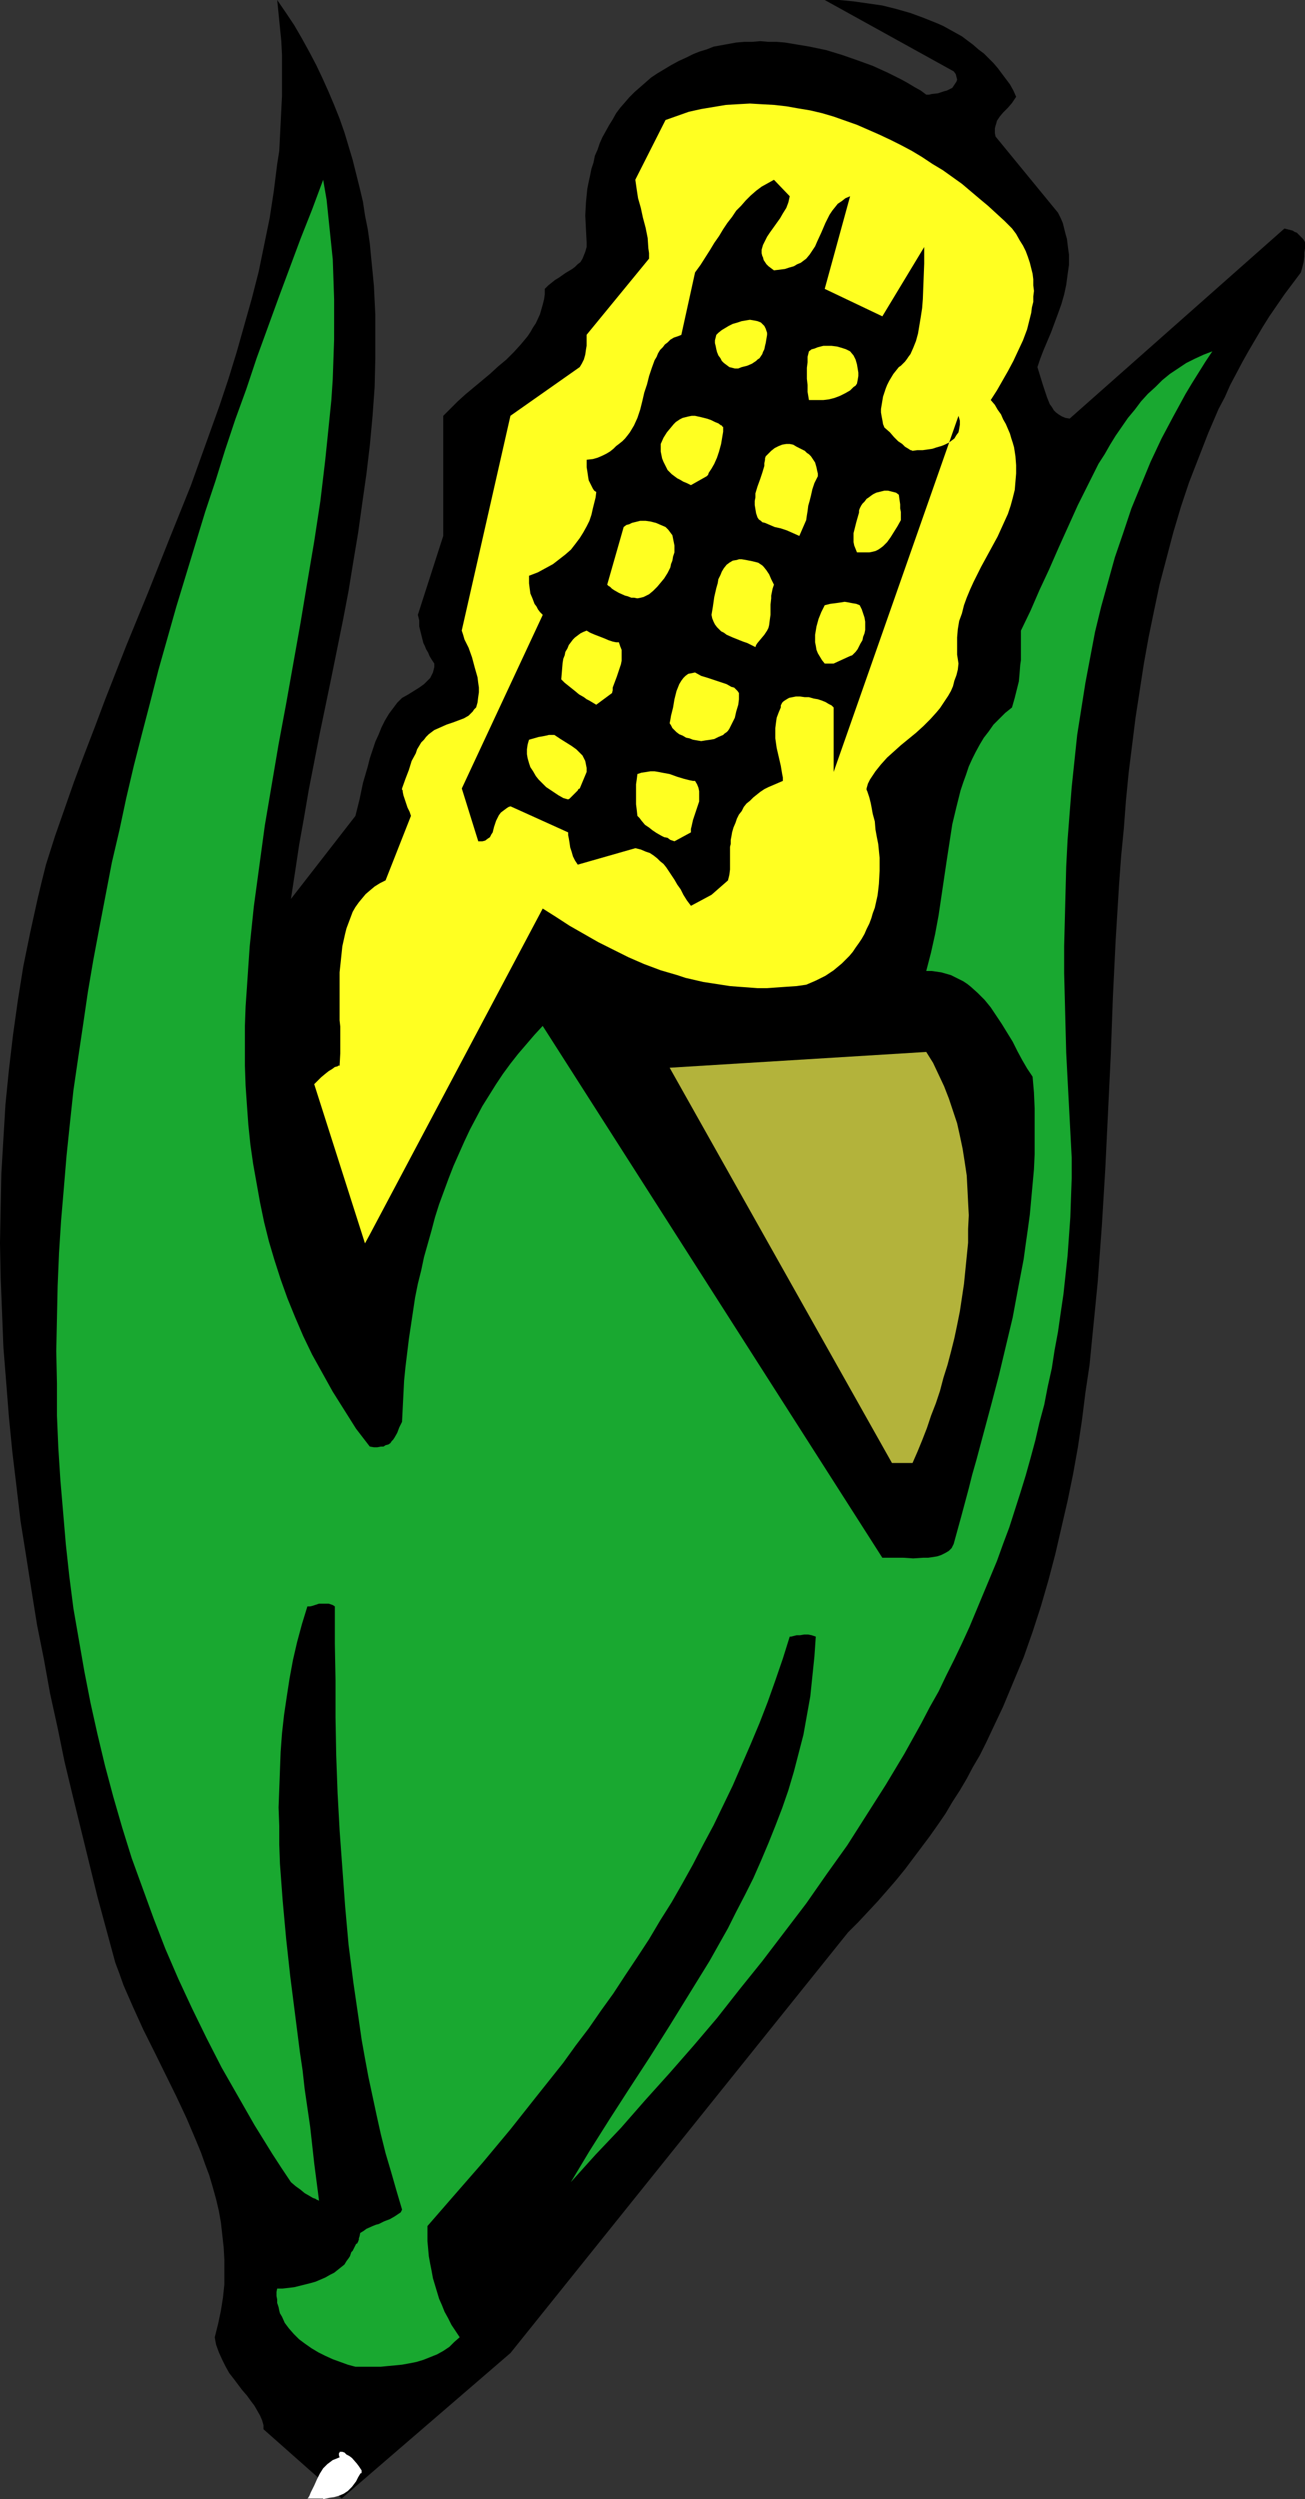
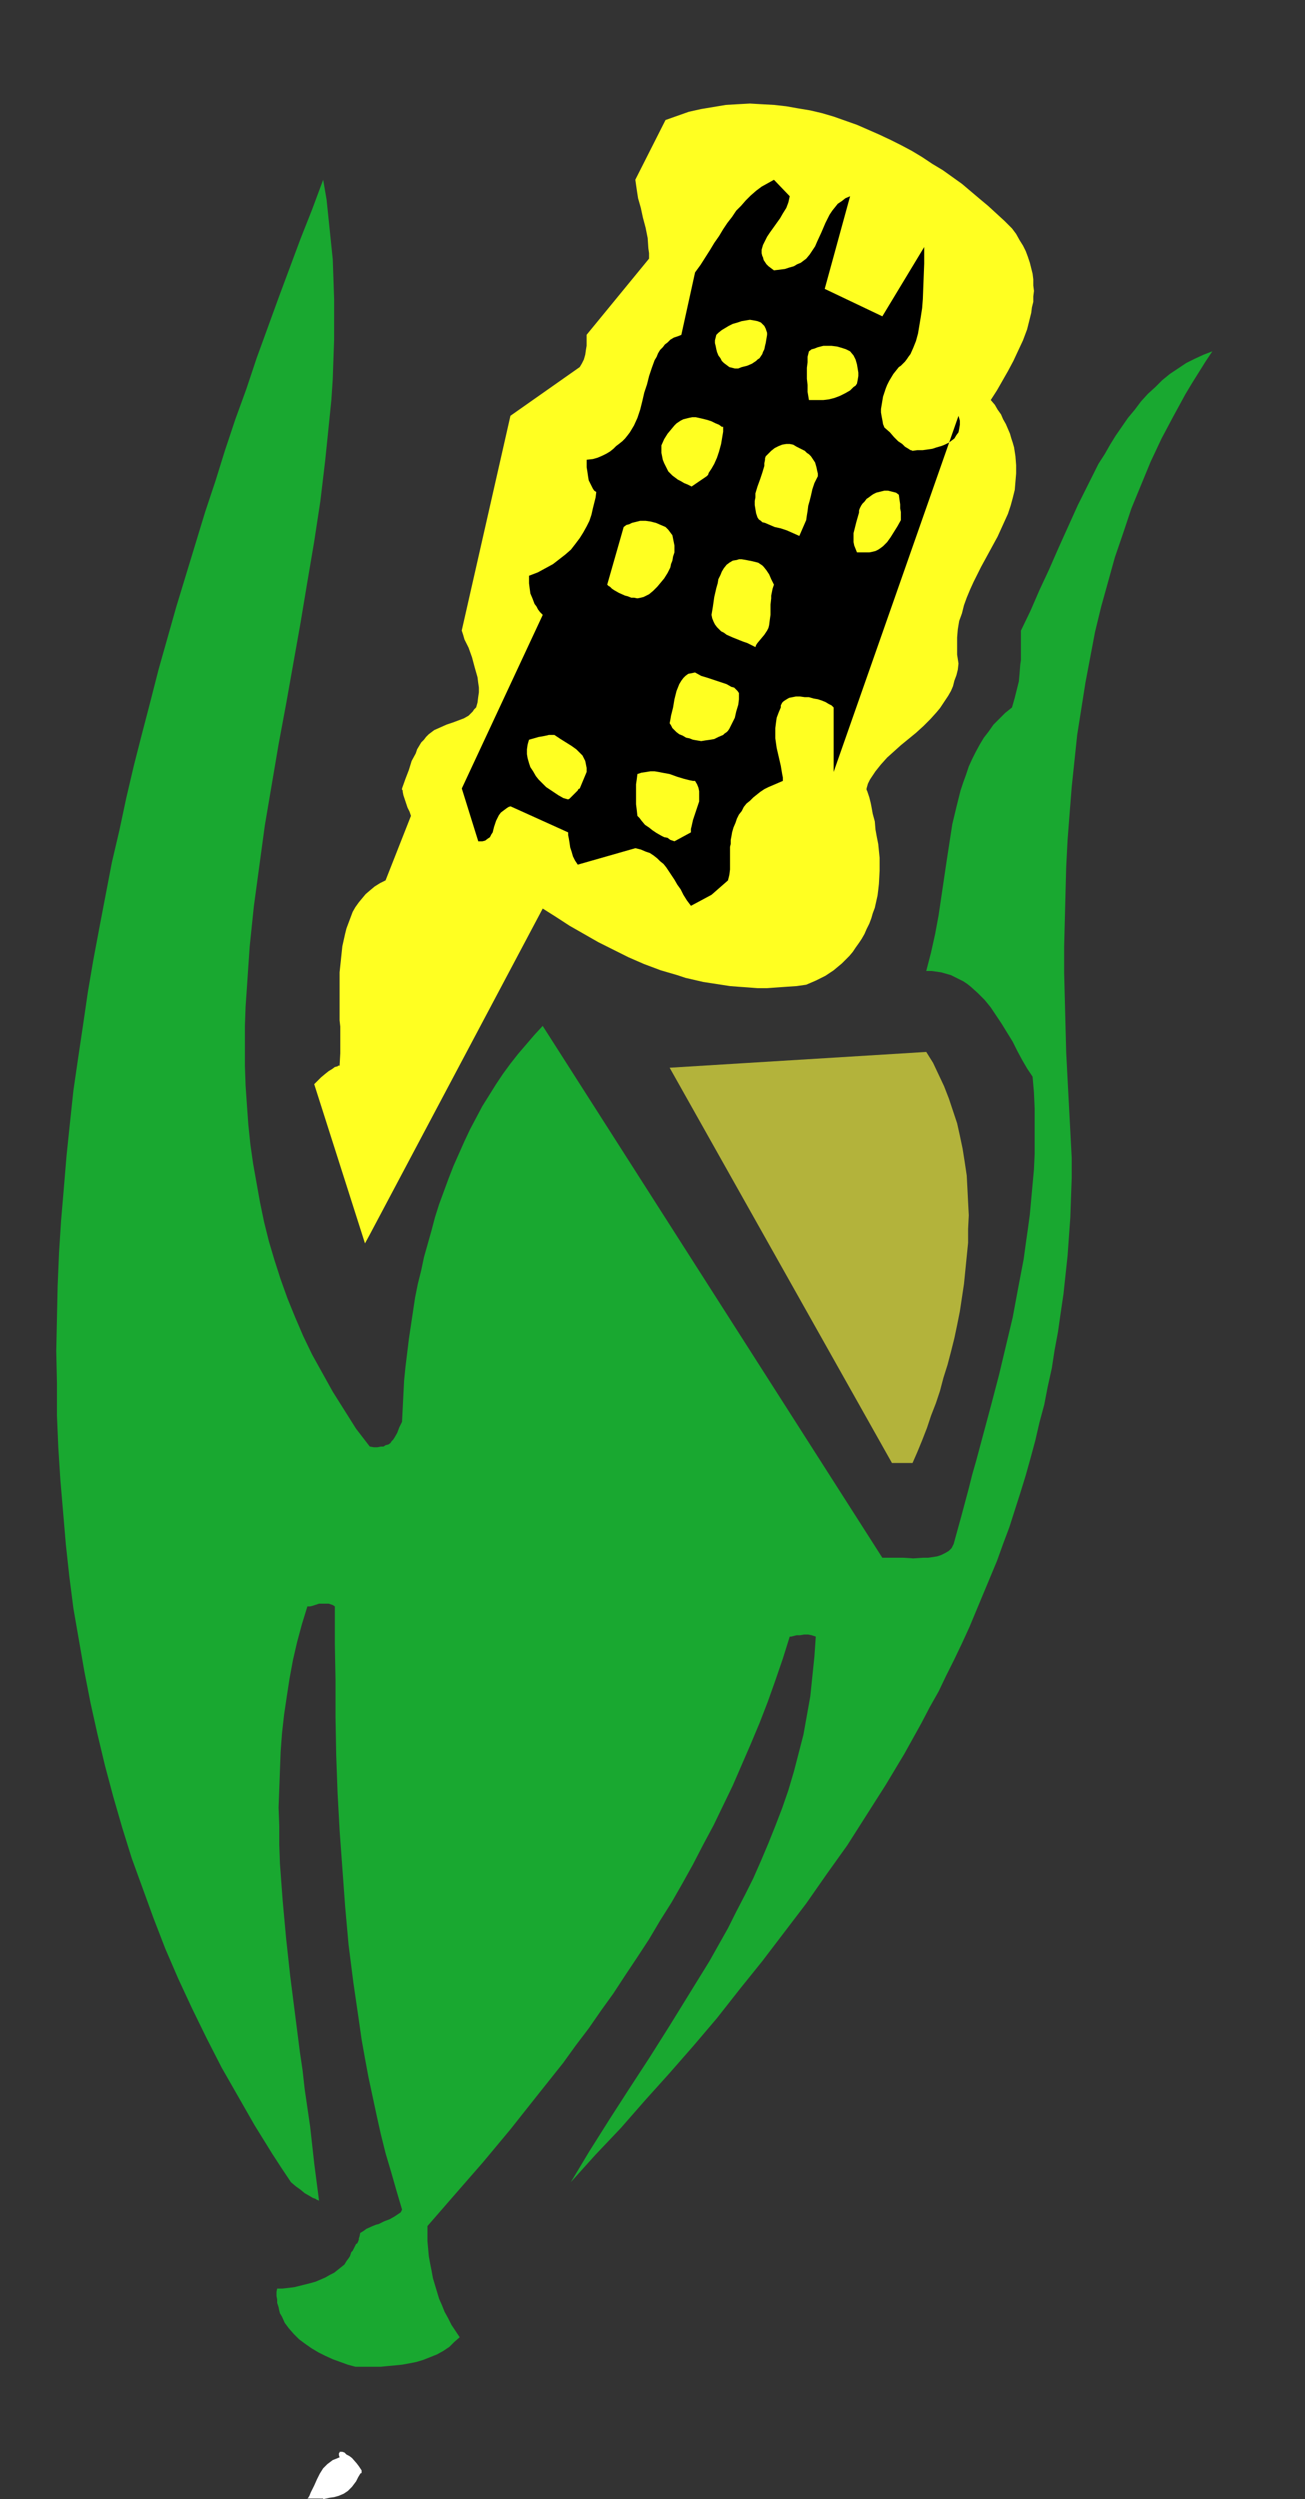
<svg xmlns="http://www.w3.org/2000/svg" xmlns:ns1="http://sodipodi.sourceforge.net/DTD/sodipodi-0.dtd" xmlns:ns2="http://www.inkscape.org/namespaces/inkscape" version="1.0" width="81.314mm" height="155.711mm" id="svg18" ns1:docname="Corn 11.wmf">
  <rect width="100%" height="100%" fill="#333333" stroke="none" />
  <ns1:namedview id="namedview18" pagecolor="#ffffff" bordercolor="#000000" borderopacity="0.25" ns2:showpageshadow="2" ns2:pageopacity="0.0" ns2:pagecheckerboard="0" ns2:deskcolor="#d1d1d1" ns2:document-units="mm" />
  <defs id="defs1">
    <pattern id="WMFhbasepattern" patternUnits="userSpaceOnUse" width="6" height="6" x="0" y="0" />
  </defs>
-   <path style="fill:#000000;fill-opacity:1;fill-rule:evenodd;stroke:none" d="m 80.467,588.353 39.749,-34.257 79.498,-99.055 2.424,-2.424 2.262,-2.424 2.262,-2.424 2.262,-2.585 2.101,-2.424 2.101,-2.585 1.939,-2.585 1.939,-2.585 1.939,-2.585 1.939,-2.747 1.777,-2.585 1.616,-2.747 1.777,-2.747 1.616,-2.747 1.454,-2.747 1.616,-2.747 1.454,-2.909 1.293,-2.747 2.747,-5.817 2.424,-5.817 2.424,-5.817 2.101,-5.979 1.939,-5.979 1.777,-6.14 1.616,-6.14 1.454,-6.302 1.454,-6.302 1.293,-6.302 1.131,-6.302 0.969,-6.464 0.808,-6.464 0.969,-6.464 0.646,-6.625 0.646,-6.464 0.646,-6.625 0.485,-6.625 0.485,-6.625 0.808,-13.412 0.646,-13.412 0.646,-13.412 0.485,-13.412 0.646,-13.25 0.808,-13.25 0.485,-6.625 0.646,-6.625 0.485,-6.464 0.646,-6.625 0.808,-6.464 0.808,-6.464 0.969,-6.302 0.969,-6.302 1.131,-6.302 1.293,-6.302 1.293,-6.14 1.616,-6.14 1.616,-6.14 1.777,-5.979 1.939,-5.817 2.262,-5.817 2.262,-5.817 2.424,-5.656 1.454,-2.747 1.293,-2.909 1.454,-2.747 1.454,-2.747 1.454,-2.585 1.616,-2.747 1.616,-2.747 1.616,-2.585 1.777,-2.585 1.777,-2.585 1.939,-2.585 1.939,-2.585 0.323,-1.131 0.323,-1.293 0.162,-1.293 v -0.97 l 0.162,-0.97 v -0.323 -0.485 -0.646 0 0 l -0.162,-0.323 -0.323,-0.485 -0.485,-0.485 -0.646,-0.646 -0.323,-0.323 -0.485,-0.162 -0.485,-0.323 -0.646,-0.162 -0.646,-0.162 -0.646,-0.162 -50.575,44.761 -0.969,-0.162 -0.808,-0.323 -0.808,-0.485 -0.646,-0.485 -0.485,-0.485 -0.485,-0.808 -0.485,-0.646 -0.323,-0.808 -0.323,-0.808 -0.323,-0.97 -0.646,-1.939 -0.646,-2.101 -0.646,-2.101 0.646,-1.939 0.808,-2.101 1.777,-4.201 1.616,-4.363 0.808,-2.262 0.646,-2.262 0.485,-2.262 0.323,-2.424 0.323,-2.262 v -2.424 l -0.162,-1.131 -0.162,-1.293 -0.162,-1.293 -0.323,-1.131 -0.323,-1.293 -0.323,-1.293 -0.485,-1.131 -0.646,-1.293 -14.704,-17.937 -0.162,-0.808 v -0.646 -0.485 l 0.162,-0.646 0.162,-0.485 0.162,-0.646 0.646,-0.97 0.808,-0.97 1.131,-1.131 0.969,-1.131 0.969,-1.454 -0.646,-1.454 -0.808,-1.454 -0.969,-1.293 -0.969,-1.293 -0.969,-1.293 -0.969,-1.131 -1.131,-1.131 -1.131,-1.131 -1.293,-0.97 -1.293,-1.131 L 227.829,9.534 226.536,8.564 225.082,7.756 223.628,6.948 222.174,6.14 220.719,5.494 219.104,4.848 217.488,4.201 214.418,3.07 211.025,2.101 207.793,1.293 204.4,0.808 201.007,0.323 197.613,0 h -3.393 l 30.377,16.805 0.485,0.646 0.162,0.646 0.162,0.646 -0.162,0.485 -0.323,0.485 -0.323,0.485 -0.323,0.485 -0.646,0.323 -0.646,0.323 -0.646,0.162 -1.454,0.485 -1.454,0.162 -0.646,0.162 h -0.646 l -1.293,-0.97 -1.454,-0.808 -1.616,-0.97 -1.454,-0.808 -1.616,-0.808 -1.616,-0.808 -3.555,-1.616 -3.555,-1.293 -3.716,-1.293 -3.716,-1.131 -3.878,-0.808 -1.939,-0.323 -1.939,-0.323 -1.939,-0.323 -1.939,-0.162 h -1.939 l -1.939,-0.162 -1.939,0.162 h -1.777 l -1.939,0.162 -1.777,0.323 -1.777,0.323 -1.777,0.323 -1.616,0.646 -1.616,0.485 -1.616,0.646 -1.616,0.808 -1.777,0.808 -1.777,0.97 -1.616,0.97 -1.616,0.97 -1.454,0.97 -1.293,1.131 -1.293,1.131 -1.293,1.131 -1.293,1.293 -0.969,1.131 -1.131,1.293 -0.969,1.293 -0.808,1.454 -0.808,1.293 -0.808,1.454 -0.808,1.454 -0.646,1.454 -0.485,1.454 -0.646,1.454 -0.323,1.616 -0.485,1.454 -0.323,1.616 -0.323,1.454 -0.323,1.616 -0.323,3.232 -0.162,3.07 0.162,3.232 0.162,3.07 v 1.131 l -0.323,1.131 -0.323,0.808 -0.323,0.808 -0.485,0.808 -0.646,0.485 -0.646,0.646 -0.646,0.485 -0.808,0.485 -0.808,0.485 -1.616,1.131 -0.808,0.485 -0.808,0.646 -0.808,0.646 -0.808,0.808 v 1.293 l -0.162,1.131 -0.323,1.293 -0.323,1.131 -0.323,1.131 -0.969,2.101 -0.646,0.97 -0.646,1.131 -0.646,0.97 -1.616,1.939 -1.616,1.778 -1.777,1.778 -1.939,1.616 -1.939,1.778 -3.878,3.232 -1.939,1.616 -1.777,1.616 -1.777,1.778 -1.616,1.616 v 28.278 l -5.978,18.583 0.323,1.293 v 1.454 l 0.323,1.293 0.323,1.293 0.323,1.293 0.323,0.646 0.323,0.808 0.485,0.808 0.323,0.808 0.485,0.808 0.646,0.97 v 0.808 l -0.162,0.646 -0.162,0.646 -0.323,0.646 -0.323,0.646 -0.485,0.485 -0.485,0.485 -0.485,0.485 -1.131,0.808 -1.293,0.808 -1.293,0.808 -1.454,0.808 -1.131,1.131 -0.969,1.293 -0.969,1.293 -0.969,1.616 -0.808,1.616 -0.646,1.616 -0.808,1.778 -0.646,1.939 -0.646,1.939 -0.485,1.939 -1.131,3.878 -0.808,3.878 -0.969,3.878 -15.189,19.553 0.969,-6.302 0.969,-6.464 1.131,-6.302 1.131,-6.625 1.293,-6.625 1.293,-6.625 2.747,-13.25 2.747,-13.574 1.293,-6.787 1.131,-6.948 1.131,-6.787 0.969,-6.948 0.969,-6.787 0.808,-6.787 0.646,-6.948 0.485,-6.787 0.162,-6.787 V 80.957 74.17 L 88.223,70.777 88.062,67.383 87.738,63.99 87.415,60.758 87.092,57.365 86.607,53.971 85.961,50.74 85.476,47.508 84.668,44.114 83.86,40.883 83.053,37.651 82.083,34.419 81.114,31.187 79.983,27.955 78.69,24.723 77.397,21.653 75.943,18.421 74.489,15.351 72.873,12.281 71.096,9.049 69.318,5.979 67.379,3.07 65.279,0 l 0.323,3.232 0.323,3.232 0.323,3.232 0.162,3.232 v 3.232 3.232 3.232 l -0.162,3.232 -0.162,3.232 -0.162,3.232 -0.162,3.232 -0.485,3.07 -0.808,6.464 -0.969,6.302 -1.293,6.302 -1.293,6.302 -1.616,6.302 -1.777,6.302 -1.777,6.302 -1.939,6.302 -2.101,6.302 -2.262,6.302 -2.262,6.302 -2.262,6.302 -5.009,12.443 -5.009,12.604 -2.585,6.302 -2.585,6.302 -5.009,12.766 -2.424,6.464 -2.424,6.302 -2.424,6.464 -2.262,6.464 -2.262,6.464 -2.101,6.625 -0.969,3.878 -0.969,4.04 -1.777,8.08 -1.616,7.918 -1.293,8.08 -1.131,8.08 -0.969,8.241 -0.808,8.08 -0.485,8.08 -0.485,8.241 -0.162,8.241 L 0,292.642 l 0.162,8.241 0.323,8.241 0.323,8.241 0.646,8.08 0.646,8.241 0.808,8.241 0.969,8.08 0.969,8.241 1.293,8.08 1.293,8.241 1.293,8.08 1.616,8.08 1.454,8.08 1.777,8.08 1.616,7.918 1.939,8.08 1.939,7.918 1.939,7.918 1.939,7.918 2.101,7.756 2.101,7.756 0.969,2.585 0.969,2.747 2.262,5.171 2.424,5.333 2.585,5.171 5.171,10.503 2.424,5.171 2.262,5.333 1.131,2.747 0.969,2.747 0.969,2.585 0.808,2.747 0.808,2.909 0.646,2.747 0.485,2.747 0.323,2.909 0.323,2.909 0.162,2.909 v 2.909 2.909 l -0.323,3.07 -0.485,3.07 -0.646,3.07 -0.808,3.232 0.162,0.97 0.162,0.808 0.646,1.778 0.808,1.778 0.808,1.616 0.808,1.454 1.131,1.454 0.969,1.293 0.969,1.293 1.131,1.293 0.808,1.131 0.969,1.293 0.646,1.131 0.646,1.131 0.485,1.131 0.323,1.131 v 0.485 0.485 z" id="path1" />
  <path style="fill:#ffffff;fill-opacity:1;fill-rule:evenodd;stroke:none" d="m 76.105,588.515 1.454,-0.323 1.131,-0.162 1.131,-0.323 1.131,-0.485 0.485,-0.323 0.485,-0.323 0.485,-0.485 0.485,-0.485 0.485,-0.646 0.485,-0.646 0.485,-0.97 0.485,-0.808 0.162,-0.162 h 0.162 v -0.162 -0.162 -0.323 l -0.323,-0.485 -0.323,-0.485 -0.485,-0.646 -1.131,-1.293 -0.646,-0.485 -0.646,-0.323 -0.485,-0.485 -0.485,-0.162 H 80.306 80.144 79.983 v 0.162 l -0.162,0.162 v 0.323 0.162 l 0.162,0.485 -0.808,0.323 -0.808,0.323 -0.646,0.485 -0.646,0.485 -0.485,0.485 -0.485,0.485 -0.808,1.293 -0.646,1.293 -0.646,1.454 -0.808,1.616 -0.323,0.808 -0.485,0.808 v -0.162 h 3.716 z" id="path2" />
  <path style="fill:#19a830;fill-opacity:1;fill-rule:evenodd;stroke:none" d="m 83.699,557.328 h 2.908 1.616 1.454 l 1.616,-0.162 1.777,-0.162 1.616,-0.162 1.777,-0.323 1.616,-0.323 1.616,-0.485 1.616,-0.646 1.616,-0.646 1.454,-0.808 1.454,-0.97 1.131,-1.131 1.293,-1.131 -0.969,-1.454 -0.969,-1.454 -0.808,-1.616 -0.808,-1.454 -0.646,-1.616 -0.646,-1.454 -0.485,-1.616 -0.485,-1.616 -0.485,-1.616 -0.323,-1.778 -0.323,-1.616 -0.323,-1.778 -0.162,-1.778 -0.162,-1.778 v -1.778 -1.778 l 6.463,-7.433 6.625,-7.595 6.463,-7.756 6.14,-7.756 6.302,-7.918 2.908,-4.04 3.07,-4.04 2.908,-4.201 2.908,-4.04 2.747,-4.201 2.908,-4.363 2.747,-4.201 2.585,-4.363 2.747,-4.363 2.585,-4.525 2.424,-4.363 2.424,-4.686 2.424,-4.525 2.262,-4.686 2.262,-4.686 2.101,-4.848 2.101,-4.848 2.101,-5.009 1.939,-5.009 1.777,-5.009 1.777,-5.171 1.616,-5.171 h 0.162 0.162 l 0.646,-0.162 0.646,-0.162 h 0.808 l 0.969,-0.162 h 0.969 l 0.808,0.162 0.969,0.323 -0.323,4.686 -0.485,4.686 -0.485,4.686 -0.808,4.525 -0.808,4.525 -1.131,4.363 -1.131,4.363 -1.293,4.363 -1.454,4.201 -1.616,4.201 -1.616,4.04 -1.777,4.201 -1.777,4.04 -1.939,3.878 -2.101,4.04 -1.939,3.878 -4.363,7.756 -4.686,7.595 -4.686,7.595 -4.686,7.433 -4.847,7.433 -4.686,7.272 -4.686,7.433 -4.363,7.272 5.817,-6.464 5.978,-6.302 5.655,-6.464 5.817,-6.464 5.655,-6.464 5.494,-6.464 5.332,-6.787 5.332,-6.625 5.171,-6.787 5.171,-6.787 4.847,-6.948 4.847,-6.787 4.524,-7.11 4.524,-7.11 4.363,-7.272 4.04,-7.272 1.939,-3.717 2.101,-3.717 1.777,-3.717 1.939,-3.878 1.777,-3.717 1.777,-3.878 1.616,-3.878 1.616,-3.878 1.616,-3.878 1.616,-3.878 1.454,-4.04 1.454,-3.878 1.293,-4.04 1.293,-4.04 1.293,-4.201 1.131,-4.04 1.131,-4.201 0.969,-4.201 1.131,-4.201 0.808,-4.201 0.969,-4.363 0.646,-4.201 0.808,-4.363 0.646,-4.525 0.646,-4.363 0.485,-4.525 0.485,-4.525 0.323,-4.525 0.323,-4.525 0.162,-4.686 0.162,-4.525 v -4.848 l -0.646,-12.281 -0.323,-6.14 -0.323,-6.302 -0.162,-6.14 -0.162,-6.302 -0.162,-6.302 v -6.302 l 0.162,-6.302 0.162,-6.302 0.162,-6.14 0.323,-6.302 0.485,-6.302 0.485,-6.14 0.646,-6.14 0.646,-6.14 0.969,-6.14 0.969,-6.14 1.131,-5.979 1.131,-5.979 1.454,-5.979 1.616,-5.817 1.616,-5.817 1.939,-5.656 1.939,-5.817 2.262,-5.494 2.262,-5.494 2.585,-5.494 2.747,-5.171 2.908,-5.333 1.454,-2.424 3.232,-5.171 1.616,-2.424 -2.101,0.808 -2.101,0.97 -1.939,0.97 -1.939,1.293 -1.939,1.293 -1.777,1.454 -1.616,1.616 -1.777,1.616 -1.616,1.778 -1.454,1.939 -1.616,1.939 -1.454,2.101 -1.454,2.101 -1.293,2.101 -1.293,2.262 -1.454,2.262 -2.424,4.848 -2.424,4.848 -2.262,5.009 -2.262,5.009 -2.262,5.171 -2.262,4.848 -2.101,4.848 -2.262,4.686 v 4.525 1.293 1.131 l -0.162,1.131 -0.162,2.101 -0.162,1.778 -0.485,1.939 -0.485,1.939 -0.323,1.131 -0.323,1.131 -1.616,1.293 -1.293,1.293 -1.454,1.454 -1.131,1.616 -1.131,1.454 -0.969,1.616 -0.969,1.778 -0.808,1.616 -0.808,1.778 -0.646,1.939 -0.646,1.778 -0.646,1.939 -0.485,1.939 -0.485,1.939 -0.969,4.04 -0.646,4.201 -0.646,4.201 -1.293,8.726 -0.646,4.363 -0.808,4.363 -0.969,4.363 -1.131,4.363 h 1.293 l 1.131,0.162 1.131,0.162 1.131,0.323 1.131,0.323 0.969,0.485 0.969,0.485 0.969,0.485 0.969,0.646 0.808,0.646 1.616,1.454 1.616,1.616 1.454,1.778 1.293,1.939 1.293,1.939 2.585,4.201 1.131,2.262 1.131,2.101 1.131,1.939 1.293,1.939 0.323,3.717 0.162,3.717 v 3.555 3.717 3.555 l -0.162,3.555 -0.323,3.555 -0.323,3.555 -0.323,3.555 -0.485,3.555 -0.485,3.393 -0.485,3.555 -1.293,6.787 -1.293,6.948 -1.616,6.787 -1.616,6.787 -1.777,6.787 -1.777,6.625 -1.777,6.625 -0.969,3.393 -0.808,3.232 -1.777,6.625 -1.777,6.464 -0.485,0.97 -0.646,0.646 -0.808,0.485 -0.969,0.485 -0.969,0.323 -0.969,0.162 -1.131,0.162 h -1.131 l -2.424,0.162 -2.424,-0.162 h -2.585 -1.131 -1.131 l -79.983,-125.233 -1.939,2.101 -1.939,2.262 -1.939,2.262 -1.777,2.262 -1.777,2.424 -1.616,2.424 -1.616,2.585 -1.616,2.585 -1.454,2.747 -1.454,2.747 -1.293,2.747 -1.293,2.909 -1.293,2.909 -1.131,2.909 -1.131,3.07 -1.131,3.07 -0.969,3.07 -0.808,3.07 -1.777,6.302 -0.646,3.07 -0.808,3.232 -0.646,3.232 -0.485,3.232 -0.485,3.232 -0.485,3.232 -0.808,6.625 -0.323,3.232 -0.162,3.232 -0.162,3.232 -0.162,3.232 -0.646,1.293 -0.485,1.293 -0.646,1.131 -0.323,0.485 -0.323,0.323 -0.323,0.485 -0.485,0.323 -0.646,0.162 -0.485,0.323 h -0.646 l -0.808,0.162 h -0.808 l -0.969,-0.162 -3.232,-4.201 -2.747,-4.363 -2.747,-4.363 -2.424,-4.363 -2.424,-4.363 -2.101,-4.363 -1.939,-4.525 -1.777,-4.363 -1.616,-4.525 -1.454,-4.525 -1.293,-4.363 -1.131,-4.525 -0.969,-4.686 -0.808,-4.525 -0.808,-4.525 -0.646,-4.525 -0.485,-4.686 -0.323,-4.525 -0.323,-4.686 -0.162,-4.686 v -4.686 -4.686 l 0.162,-4.525 0.323,-4.686 0.323,-4.848 0.323,-4.686 0.485,-4.686 0.485,-4.686 1.293,-9.534 1.293,-9.534 1.616,-9.534 1.616,-9.534 1.777,-9.534 3.393,-19.068 1.616,-9.695 1.616,-9.534 1.454,-9.534 1.131,-9.534 0.485,-4.686 0.969,-9.534 0.323,-4.848 0.162,-4.686 0.162,-4.686 V 75.14 70.454 L 78.528,65.768 78.367,61.081 77.882,56.395 77.397,51.709 76.912,47.023 76.105,42.337 l -2.585,6.948 -2.747,6.948 -2.585,6.948 -2.585,6.948 -2.585,7.11 -2.585,7.11 -2.424,7.272 -2.585,7.11 -2.424,7.272 -2.262,7.272 -2.424,7.272 -2.262,7.433 -2.262,7.433 -2.262,7.433 -2.101,7.433 -2.101,7.433 -1.939,7.595 -1.939,7.433 -1.939,7.595 -1.777,7.595 -1.616,7.595 -1.777,7.595 -1.454,7.595 -1.454,7.595 -1.454,7.756 -1.293,7.595 -1.131,7.756 -1.131,7.595 -1.131,7.756 -0.808,7.595 -0.808,7.756 -0.646,7.756 -0.646,7.595 -0.485,7.595 -0.323,7.756 -0.162,7.595 -0.162,7.756 0.162,7.595 v 7.595 l 0.323,7.595 0.485,7.595 0.646,7.595 0.646,7.595 0.808,7.433 0.969,7.595 1.293,7.433 1.293,7.433 1.454,7.433 1.616,7.272 1.777,7.433 1.939,7.272 2.101,7.272 2.262,7.272 2.585,7.11 2.585,7.11 2.747,7.11 3.07,7.11 3.232,6.948 3.393,6.948 3.555,6.948 3.878,6.787 3.878,6.787 4.201,6.787 2.101,3.232 2.262,3.393 1.131,0.97 1.131,0.808 0.969,0.808 1.131,0.646 0.808,0.485 0.485,0.162 0.323,0.162 0.162,0.162 h 0.323 v 0.162 h 0.162 l -1.131,-8.726 -0.969,-8.726 -1.293,-8.888 -0.485,-4.363 -0.646,-4.363 -1.131,-8.888 -1.131,-8.888 -0.969,-8.888 -0.808,-8.888 -0.323,-4.363 -0.323,-4.363 -0.162,-4.525 v -4.363 l -0.162,-4.363 0.162,-4.363 0.162,-4.363 0.162,-4.363 0.323,-4.363 0.485,-4.363 0.646,-4.363 0.646,-4.201 0.808,-4.363 0.969,-4.201 1.131,-4.201 1.293,-4.201 h 0.323 0.323 l 0.646,-0.162 1.454,-0.485 h 0.969 0.808 0.485 l 0.485,0.162 0.485,0.162 0.485,0.323 v 8.726 l 0.162,8.726 v 8.726 l 0.162,8.888 0.323,8.888 0.485,8.888 0.646,8.888 0.646,8.888 0.808,9.049 1.131,8.888 1.293,8.888 0.646,4.525 0.808,4.525 0.808,4.363 0.969,4.525 0.969,4.525 0.969,4.363 1.131,4.525 1.293,4.363 1.293,4.525 1.293,4.363 -0.323,0.646 -0.485,0.323 -0.485,0.323 -0.485,0.323 -1.131,0.646 -1.293,0.485 -1.293,0.646 -0.646,0.162 -0.808,0.323 -1.454,0.646 -0.646,0.485 -0.808,0.485 -0.162,0.808 -0.162,0.485 v 0.323 l -0.162,0.323 v 0.162 l -0.162,0.162 v 0.162 l -0.323,0.162 -0.162,0.323 -0.162,0.323 -0.162,0.323 -0.323,0.646 -0.323,0.323 -0.162,0.485 -0.162,0.485 -0.323,0.485 -0.485,0.646 -0.485,0.808 -0.808,0.646 -0.808,0.646 -0.808,0.646 -0.969,0.485 -1.131,0.646 -1.131,0.485 -1.131,0.485 -1.131,0.323 -1.293,0.323 -1.293,0.323 -1.293,0.323 -1.293,0.162 -1.454,0.162 h -1.293 l -0.162,0.808 v 0.97 l 0.162,0.808 v 0.808 l 0.323,0.97 0.162,0.808 0.162,0.646 0.485,0.808 0.646,1.454 0.969,1.293 1.131,1.293 1.293,1.293 1.293,0.97 1.616,1.131 1.616,0.97 1.616,0.808 1.777,0.808 1.777,0.646 1.777,0.646 z" id="path3" />
  <path style="fill:#b3b33b;fill-opacity:1;fill-rule:evenodd;stroke:none" d="m 214.903,344.512 1.131,-2.585 1.131,-2.747 1.131,-2.909 0.969,-2.909 1.131,-2.909 0.969,-2.909 0.808,-3.07 0.969,-3.07 0.808,-3.07 0.808,-3.232 0.646,-3.07 0.646,-3.232 0.485,-3.232 0.485,-3.232 0.323,-3.232 0.323,-3.232 0.323,-3.232 v -3.232 l 0.162,-3.232 -0.162,-3.07 -0.162,-3.232 -0.162,-3.07 -0.485,-3.232 -0.485,-3.07 -0.646,-3.07 -0.646,-2.909 -0.969,-2.909 -0.969,-2.909 -1.131,-2.909 -1.293,-2.747 -1.293,-2.747 -1.616,-2.585 -60.431,3.717 52.352,93.076 z" id="path4" />
  <path style="fill:#ffff21;fill-opacity:1;fill-rule:evenodd;stroke:none" d="m 87.092,290.702 40.718,-76.756 3.07,1.939 3.232,2.101 3.393,1.939 3.393,1.939 3.555,1.778 3.555,1.778 3.716,1.616 3.878,1.454 3.878,1.131 1.939,0.646 2.101,0.485 2.101,0.485 2.101,0.323 2.101,0.323 2.101,0.323 2.101,0.162 2.262,0.162 2.101,0.162 h 2.262 l 2.262,-0.162 2.262,-0.162 2.424,-0.162 2.262,-0.323 1.131,-0.485 1.131,-0.485 2.262,-1.131 0.969,-0.646 0.969,-0.646 0.969,-0.808 0.969,-0.808 0.808,-0.808 0.969,-0.97 0.808,-0.97 0.646,-0.97 0.808,-1.131 0.646,-0.97 0.646,-1.131 0.485,-1.131 0.646,-1.293 0.485,-1.293 0.323,-1.131 0.485,-1.293 0.323,-1.454 0.323,-1.454 0.162,-1.293 0.162,-1.454 0.162,-3.07 v -1.454 -1.616 l -0.162,-1.616 -0.162,-1.616 -0.323,-1.616 -0.323,-1.778 -0.162,-1.939 -0.485,-1.778 -0.323,-1.778 -0.162,-0.808 -0.162,-0.646 -0.162,-0.646 -0.162,-0.485 -0.162,-0.485 -0.162,-0.485 -0.162,-0.323 v -0.162 -0.162 0 l 0.323,-1.131 0.485,-0.97 0.646,-0.97 0.646,-0.97 1.293,-1.616 1.454,-1.616 1.616,-1.454 1.616,-1.454 1.777,-1.454 1.777,-1.454 1.777,-1.616 1.616,-1.616 1.454,-1.616 0.808,-0.97 0.646,-0.97 0.646,-0.97 0.646,-0.97 0.646,-1.131 0.485,-1.131 0.323,-1.293 0.485,-1.293 0.323,-1.293 0.162,-1.454 -0.323,-2.101 v -2.101 -1.939 l 0.162,-1.939 0.323,-1.939 0.646,-1.778 0.485,-1.939 0.646,-1.778 0.808,-1.939 0.808,-1.778 1.777,-3.555 1.939,-3.555 1.939,-3.555 0.808,-1.778 0.808,-1.778 0.808,-1.778 0.646,-1.939 0.485,-1.778 0.485,-1.939 0.162,-1.939 0.162,-1.939 v -1.939 l -0.162,-2.101 -0.323,-2.101 -0.323,-1.131 -0.323,-0.97 -0.323,-1.131 -0.485,-1.131 -0.485,-1.131 -0.646,-1.131 -0.485,-1.131 -0.808,-1.131 -0.646,-1.131 -0.969,-1.131 1.454,-2.262 1.293,-2.262 1.293,-2.262 1.293,-2.424 1.131,-2.424 1.131,-2.424 0.969,-2.585 0.646,-2.585 0.323,-1.293 0.162,-1.293 0.323,-1.293 v -1.293 l 0.162,-1.293 -0.162,-1.293 v -1.454 l -0.162,-1.293 -0.323,-1.293 -0.323,-1.293 -0.485,-1.454 -0.485,-1.293 -0.646,-1.293 -0.808,-1.293 -0.808,-1.454 -0.969,-1.293 -1.777,-1.778 -1.939,-1.778 -1.939,-1.778 -1.939,-1.616 -2.101,-1.778 -2.101,-1.778 -2.262,-1.616 -2.262,-1.616 -2.424,-1.454 -2.424,-1.616 -2.424,-1.454 -2.424,-1.293 -2.585,-1.293 -2.747,-1.293 -2.585,-1.131 -2.585,-1.131 -2.747,-0.97 -2.747,-0.97 -2.747,-0.808 -2.747,-0.646 -2.908,-0.485 -2.747,-0.485 -2.908,-0.323 -2.908,-0.162 -2.747,-0.162 -2.908,0.162 -2.747,0.162 -2.908,0.485 -2.908,0.485 -2.908,0.646 -2.747,0.97 -2.747,0.97 v 0 l -7.11,14.058 0.323,2.262 0.323,2.101 0.646,2.262 0.485,2.262 0.646,2.424 0.485,2.424 0.162,2.424 0.162,1.131 v 1.293 l -14.704,17.937 v 0.808 0.808 0.97 l -0.162,0.97 -0.162,1.131 -0.323,1.131 -0.485,0.97 -0.485,0.808 -16.32,11.473 -11.472,50.578 0.323,0.97 0.323,1.131 0.969,1.939 0.808,2.262 0.646,2.424 0.323,1.131 0.323,1.131 0.162,1.293 0.162,1.131 v 1.131 l -0.162,1.131 -0.162,1.293 -0.323,1.131 -0.485,0.485 -0.323,0.485 -0.485,0.485 -0.485,0.485 -1.131,0.646 -1.293,0.485 -1.293,0.485 -1.454,0.485 -1.454,0.646 -1.454,0.646 -0.646,0.485 -0.646,0.485 -0.646,0.646 -0.485,0.646 -0.646,0.646 -0.485,0.808 -0.485,0.808 -0.323,0.97 -0.969,1.778 -0.646,2.101 -0.808,2.101 -0.808,2.262 v 0.162 0.162 l 0.162,0.162 v 0.323 l 0.162,0.808 0.323,0.97 0.646,1.939 0.485,0.97 0.323,0.97 -5.978,15.19 -1.293,0.646 -1.293,0.808 -0.969,0.808 -1.131,0.97 -0.808,0.97 -0.808,0.97 -0.808,1.131 -0.646,1.131 -0.485,1.293 -0.485,1.293 -0.485,1.293 -0.323,1.293 -0.323,1.454 -0.323,1.454 -0.323,3.07 -0.323,3.07 v 3.232 6.464 1.616 l 0.162,1.454 v 3.232 3.07 l -0.162,2.909 h -0.323 l -0.162,0.162 -0.646,0.162 -0.646,0.485 -0.808,0.485 -0.808,0.646 -0.969,0.808 -1.616,1.616 11.957,37.489 z" id="path5" />
  <path style="fill:#000000;fill-opacity:1;fill-rule:evenodd;stroke:none" d="m 167.559,210.715 3.878,-3.393 0.162,-0.646 0.162,-0.646 0.162,-1.293 v -1.293 -2.585 -1.454 l 0.162,-0.646 v -0.97 l 0.162,-0.808 0.162,-0.97 0.323,-1.131 0.485,-1.131 0.323,-0.97 0.485,-0.97 0.646,-0.808 0.485,-0.97 0.646,-0.808 0.808,-0.646 0.808,-0.808 0.808,-0.646 0.808,-0.646 0.969,-0.646 0.969,-0.485 1.131,-0.485 1.131,-0.485 1.131,-0.485 v -0.808 l -0.162,-0.808 -0.162,-0.97 -0.162,-0.97 -0.485,-2.101 -0.485,-2.101 -0.162,-1.131 -0.162,-1.131 v -1.293 -1.131 l 0.162,-1.293 0.162,-1.131 0.485,-1.293 0.485,-1.131 v -0.485 l 0.162,-0.323 0.162,-0.323 0.323,-0.323 0.485,-0.323 0.808,-0.485 0.808,-0.162 0.808,-0.162 h 0.969 l 1.131,0.162 h 0.969 l 1.131,0.323 0.969,0.162 0.969,0.323 0.808,0.323 0.808,0.485 0.646,0.323 0.485,0.485 v 15.19 l 29.408,-83.866 0.323,1.131 v 0.97 l -0.162,0.97 -0.162,0.808 -0.485,0.646 -0.485,0.808 -0.646,0.485 -0.646,0.485 -0.969,0.485 -0.808,0.323 -1.131,0.323 -0.969,0.323 -1.131,0.162 -1.131,0.162 h -1.293 l -1.131,0.162 -0.323,-0.162 h -0.162 l -0.485,-0.323 -0.808,-0.485 -0.646,-0.646 -0.969,-0.646 -0.969,-0.97 -0.969,-1.131 -1.293,-1.131 -0.323,-0.808 -0.162,-0.97 -0.162,-0.808 -0.162,-0.97 v -0.808 l 0.162,-0.97 0.162,-0.97 0.162,-0.97 0.323,-0.97 0.323,-0.97 0.323,-0.808 0.485,-0.97 0.969,-1.616 0.646,-0.808 0.646,-0.808 0.485,-0.323 0.485,-0.485 0.485,-0.485 0.485,-0.646 0.323,-0.485 0.485,-0.646 0.646,-1.454 0.646,-1.616 0.485,-1.778 0.323,-1.939 0.323,-1.939 0.323,-2.101 0.162,-2.101 0.162,-4.201 0.162,-4.201 v -3.878 l -9.856,16.321 -13.573,-6.464 5.978,-21.815 -1.131,0.485 -0.808,0.646 -0.969,0.646 -0.646,0.808 -0.646,0.808 -0.646,0.97 -0.485,0.97 -0.485,0.97 -0.969,2.262 -0.969,2.101 -0.485,1.131 -0.646,0.97 -0.646,0.97 -0.808,0.97 -0.646,0.485 -0.646,0.485 -0.808,0.323 -0.808,0.485 -1.131,0.323 -0.969,0.323 -1.293,0.162 -1.293,0.162 -0.646,-0.485 -0.646,-0.485 -0.485,-0.485 -0.323,-0.485 -0.323,-0.485 -0.162,-0.646 -0.162,-0.323 -0.162,-0.646 v -0.485 -0.323 l 0.323,-1.131 0.485,-0.97 0.485,-0.97 0.646,-0.97 0.808,-1.131 1.616,-2.262 0.646,-1.131 0.808,-1.293 0.485,-1.293 0.323,-1.454 -3.716,-3.878 -1.454,0.808 -1.454,0.808 -1.293,0.97 -1.293,1.131 -1.131,1.131 -1.131,1.293 -1.131,1.131 -0.969,1.454 -1.131,1.454 -0.969,1.454 -0.969,1.616 -1.131,1.616 -0.969,1.616 -1.131,1.778 -1.131,1.778 -1.293,1.778 -3.232,14.705 -0.808,0.323 -0.969,0.323 -0.808,0.485 -0.646,0.646 -0.646,0.485 -0.485,0.646 -0.646,0.646 -0.485,0.808 -0.323,0.808 -0.485,0.808 -0.646,1.778 -0.646,1.939 -0.485,1.939 -0.646,1.939 -0.485,2.101 -0.485,1.939 -0.646,1.939 -0.808,1.777 -0.485,0.808 -0.485,0.808 -0.485,0.646 -0.646,0.808 -0.646,0.646 -0.808,0.646 -0.646,0.485 -0.646,0.646 -0.808,0.646 -0.808,0.485 -0.969,0.485 -1.131,0.485 -1.131,0.323 -1.454,0.162 v 0.97 0.808 l 0.162,0.97 0.162,1.131 0.162,0.97 0.485,0.97 0.485,0.97 0.323,0.485 0.485,0.323 -0.162,1.293 -0.323,1.293 -0.323,1.293 -0.323,1.454 -0.485,1.454 -0.646,1.293 -0.808,1.454 -0.808,1.293 -0.969,1.293 -1.131,1.454 -1.293,1.131 -1.454,1.131 -1.454,1.131 -1.777,0.97 -1.777,0.97 -2.101,0.808 v 0.808 0.97 l 0.162,1.293 0.162,1.131 0.485,1.131 0.485,1.293 0.485,0.646 0.323,0.646 0.485,0.646 0.646,0.646 -19.067,40.883 3.878,12.443 h 0.485 0.485 l 0.646,-0.162 0.646,-0.485 0.485,-0.323 0.323,-0.646 0.323,-0.485 0.323,-1.293 0.485,-1.454 0.323,-0.646 0.323,-0.646 0.485,-0.646 0.646,-0.485 0.646,-0.485 0.485,-0.323 0.485,-0.162 13.573,6.14 v 0.646 l 0.162,0.808 0.162,0.97 0.162,1.131 0.323,0.97 0.323,1.131 0.485,0.97 0.646,0.97 13.573,-3.878 1.293,0.323 1.131,0.485 0.969,0.323 0.969,0.646 0.808,0.646 0.646,0.646 0.808,0.646 0.646,0.808 0.646,0.97 0.646,0.97 0.646,0.97 0.646,1.131 0.808,1.131 0.323,0.646 0.323,0.646 0.808,1.293 0.969,1.293 z" id="path6" />
  <path style="fill:#ffff21;fill-opacity:1;fill-rule:evenodd;stroke:none" d="m 162.712,196.01 v -0.808 l 0.162,-0.646 0.323,-1.454 0.485,-1.454 0.485,-1.454 0.485,-1.454 v -0.808 -0.808 -0.808 l -0.162,-0.808 -0.323,-0.808 -0.485,-0.808 h -0.485 l -0.808,-0.162 -0.646,-0.162 -0.646,-0.162 -1.616,-0.485 -1.777,-0.646 -1.777,-0.323 -0.808,-0.162 -0.969,-0.162 h -0.969 l -0.969,0.162 -1.131,0.162 -0.969,0.323 -0.162,1.293 -0.162,1.131 v 2.262 1.293 1.131 l 0.162,1.293 0.162,1.454 0.485,0.485 0.485,0.646 0.808,0.97 0.969,0.646 0.808,0.646 0.969,0.646 1.131,0.646 0.646,0.323 0.808,0.162 0.646,0.485 0.969,0.323 z" id="path7" />
  <path style="fill:#ffff21;fill-opacity:1;fill-rule:evenodd;stroke:none" d="m 136.536,185.668 1.616,-3.878 v -0.97 l -0.162,-0.808 -0.162,-0.808 -0.323,-0.646 -0.323,-0.646 -0.485,-0.485 -0.485,-0.485 -0.485,-0.485 -1.131,-0.808 -1.293,-0.808 -1.293,-0.808 -1.454,-0.97 h -0.646 -0.646 l -0.646,0.162 -0.808,0.162 -0.969,0.162 -1.131,0.323 -1.131,0.323 -0.323,1.131 -0.162,1.131 v 1.131 l 0.162,0.97 0.323,1.131 0.323,0.97 0.646,0.97 0.646,1.131 0.646,0.808 0.808,0.808 0.969,0.97 0.969,0.646 0.969,0.646 0.969,0.646 1.131,0.646 1.131,0.323 0.323,-0.162 0.323,-0.323 0.808,-0.808 0.808,-0.808 0.162,-0.323 z" id="path8" />
  <path style="fill:#ffff21;fill-opacity:1;fill-rule:evenodd;stroke:none" d="m 170.306,173.064 0.323,-0.323 0.485,-0.323 0.323,-0.323 0.323,-0.485 0.323,-0.646 0.323,-0.646 0.646,-1.293 0.323,-1.454 0.485,-1.616 0.162,-1.293 v -1.454 l -0.323,-0.485 -0.323,-0.323 -0.485,-0.485 -0.646,-0.162 -1.131,-0.646 -1.454,-0.485 -1.454,-0.485 -1.454,-0.485 -1.616,-0.485 -1.454,-0.808 -0.808,0.162 -0.808,0.162 -0.646,0.485 -0.485,0.485 -0.485,0.646 -0.485,0.808 -0.323,0.808 -0.323,0.808 -0.485,1.939 -0.323,1.939 -0.485,1.939 -0.162,0.97 -0.162,0.808 0.323,0.485 0.323,0.646 0.485,0.485 0.485,0.485 0.646,0.485 0.808,0.323 0.808,0.485 0.808,0.162 0.808,0.323 0.969,0.162 0.969,0.162 0.969,-0.162 1.131,-0.162 0.969,-0.162 0.969,-0.485 z" id="path9" />
-   <path style="fill:#ffff21;fill-opacity:1;fill-rule:evenodd;stroke:none" d="m 144.13,163.207 0.162,-0.646 v -0.646 l 0.485,-1.293 0.485,-1.293 0.485,-1.454 0.485,-1.454 0.162,-0.808 v -0.808 -0.808 -0.97 l -0.323,-0.808 -0.323,-0.97 h -0.323 -0.323 l -0.808,-0.162 -0.969,-0.323 -1.131,-0.485 -2.101,-0.808 -1.131,-0.485 -0.808,-0.485 -0.808,0.323 -0.646,0.323 -0.646,0.485 -0.646,0.485 -0.485,0.485 -0.485,0.646 -0.485,0.646 -0.323,0.808 -0.485,0.808 -0.162,0.808 -0.323,0.808 -0.162,0.97 -0.162,1.939 -0.162,1.939 0.808,0.808 0.808,0.646 0.808,0.646 0.808,0.646 0.969,0.808 1.131,0.646 0.646,0.485 0.646,0.323 0.808,0.485 0.808,0.485 z" id="path10" />
-   <path style="fill:#ffff21;fill-opacity:1;fill-rule:evenodd;stroke:none" d="m 196.321,156.259 3.878,-1.778 0.485,-0.162 0.323,-0.323 0.485,-0.485 0.485,-0.646 0.323,-0.646 0.323,-0.646 0.485,-0.808 0.162,-0.808 0.323,-0.808 0.162,-0.808 v -0.97 -0.97 l -0.162,-0.97 -0.323,-0.97 -0.323,-0.97 -0.485,-0.97 -0.808,-0.323 -0.969,-0.162 -0.808,-0.162 -0.969,-0.162 -0.969,0.162 -1.131,0.162 -1.293,0.162 -1.293,0.323 -0.808,1.616 -0.646,1.616 -0.485,1.778 -0.162,0.97 -0.162,0.97 v 0.808 0.97 l 0.162,0.808 0.162,0.97 0.323,0.808 0.485,0.808 0.485,0.808 0.646,0.808 z" id="path11" />
  <path style="fill:#ffff21;fill-opacity:1;fill-rule:evenodd;stroke:none" d="m 180.647,148.502 0.323,-0.646 0.162,-0.646 0.162,-1.293 0.162,-1.131 v -2.424 l 0.162,-1.454 v -0.646 l 0.162,-0.808 0.162,-0.808 0.323,-0.97 -0.646,-1.293 -0.485,-1.131 -0.646,-0.97 -0.646,-0.808 -0.323,-0.323 -0.485,-0.323 -0.485,-0.323 -0.646,-0.162 -0.646,-0.162 -0.808,-0.162 -0.808,-0.162 -0.969,-0.162 h -0.646 l -0.485,0.162 -0.969,0.162 -0.808,0.485 -0.646,0.485 -0.646,0.808 -0.485,0.808 -0.323,0.808 -0.485,0.97 -0.162,0.97 -0.323,1.131 -0.485,2.101 -0.323,2.262 -0.162,0.97 -0.162,0.97 0.162,0.808 0.323,0.808 0.323,0.646 0.485,0.646 0.485,0.485 0.485,0.485 0.646,0.323 0.646,0.485 1.454,0.646 1.616,0.646 0.808,0.323 0.969,0.323 0.969,0.485 0.969,0.485 0.162,-0.485 0.323,-0.485 1.616,-1.939 0.323,-0.485 z" id="path12" />
  <path style="fill:#ffff21;fill-opacity:1;fill-rule:evenodd;stroke:none" d="m 152.855,139.938 0.969,-0.808 0.969,-0.97 0.808,-0.97 0.808,-0.97 0.808,-1.293 0.323,-0.646 0.323,-0.646 0.162,-0.808 0.323,-0.808 0.162,-0.97 0.323,-0.97 v -1.616 l -0.162,-0.808 -0.162,-0.808 -0.162,-0.808 -0.485,-0.646 -0.485,-0.646 -0.646,-0.646 -1.131,-0.485 -1.131,-0.485 -1.293,-0.323 -1.131,-0.162 h -1.293 l -1.293,0.323 -0.646,0.162 -0.646,0.323 -0.646,0.162 -0.646,0.485 -3.878,13.574 0.323,0.323 0.323,0.162 0.485,0.485 0.485,0.323 1.131,0.646 1.454,0.646 0.646,0.162 0.808,0.323 h 0.646 l 0.808,0.162 0.808,-0.162 0.646,-0.162 0.646,-0.323 z" id="path13" />
  <path style="fill:#ffff21;fill-opacity:1;fill-rule:evenodd;stroke:none" d="m 204.077,130.081 h 0.646 l 0.808,-0.162 0.646,-0.162 0.646,-0.323 0.485,-0.323 0.646,-0.485 0.485,-0.485 0.485,-0.485 0.808,-1.131 0.808,-1.293 0.808,-1.293 0.808,-1.454 v -0.808 -0.485 -0.646 l -0.162,-0.808 v -0.97 l -0.162,-1.131 -0.162,-1.131 -0.646,-0.485 -0.646,-0.162 -0.646,-0.162 -0.646,-0.162 h -0.808 l -0.646,0.162 -0.646,0.162 -0.646,0.162 -0.646,0.323 -0.485,0.323 -0.646,0.485 -0.485,0.323 -0.485,0.646 -0.485,0.485 -0.323,0.485 -0.323,0.646 -0.162,0.485 v 0.485 l -0.323,1.131 -0.323,1.131 -0.323,1.293 -0.323,1.293 v 0.808 0.646 0.646 l 0.162,0.808 0.323,0.808 0.323,0.808 z" id="path14" />
  <path style="fill:#ffff21;fill-opacity:1;fill-rule:evenodd;stroke:none" d="m 189.857,122.486 0.162,-1.131 0.162,-0.97 0.162,-1.293 0.323,-1.131 0.323,-1.293 0.323,-1.454 0.485,-1.454 0.808,-1.616 v -0.646 l -0.162,-0.646 -0.162,-0.808 -0.323,-1.131 -0.646,-0.97 -0.323,-0.485 -0.485,-0.485 -0.485,-0.323 -0.485,-0.485 -0.646,-0.323 -0.646,-0.323 -0.646,-0.323 -0.808,-0.485 -0.808,-0.162 h -0.808 l -0.969,0.162 -0.808,0.323 -0.969,0.485 -0.808,0.646 -0.646,0.646 -0.646,0.646 -0.162,0.485 v 0.323 l -0.162,0.808 v 0.646 l -0.485,1.616 -0.485,1.454 -0.646,1.778 -0.485,1.616 v 0.97 l -0.162,0.808 v 0.97 l 0.162,0.97 0.162,0.97 0.323,0.97 0.323,0.485 0.485,0.323 0.323,0.323 0.646,0.162 1.131,0.485 1.131,0.485 1.454,0.323 1.454,0.485 1.454,0.646 1.454,0.646 z" id="path15" />
-   <path style="fill:#ffff21;fill-opacity:1;fill-rule:evenodd;stroke:none" d="m 166.428,112.144 0.323,-0.323 0.162,-0.485 0.323,-0.485 0.323,-0.485 0.646,-1.131 0.646,-1.454 0.485,-1.454 0.485,-1.778 0.162,-0.97 0.162,-0.97 0.162,-0.97 v -0.97 -0.162 h -0.162 l -0.162,-0.323 h -0.162 l -0.646,-0.485 -0.808,-0.323 -0.969,-0.485 -0.969,-0.323 -1.293,-0.323 -1.454,-0.323 h -0.808 l -0.808,0.162 -0.646,0.162 -0.646,0.162 -0.646,0.323 -0.485,0.323 -0.485,0.323 -0.485,0.485 -0.808,0.97 -0.808,0.97 -0.808,1.293 -0.646,1.454 v 0.97 0.808 l 0.162,0.808 0.162,0.808 0.323,0.808 0.323,0.646 0.323,0.646 0.323,0.646 0.485,0.485 0.485,0.485 0.646,0.485 0.646,0.485 0.646,0.323 0.808,0.485 0.808,0.323 0.969,0.485 z" id="path16" />
+   <path style="fill:#ffff21;fill-opacity:1;fill-rule:evenodd;stroke:none" d="m 166.428,112.144 0.323,-0.323 0.162,-0.485 0.323,-0.485 0.323,-0.485 0.646,-1.131 0.646,-1.454 0.485,-1.454 0.485,-1.778 0.162,-0.97 0.162,-0.97 0.162,-0.97 v -0.97 -0.162 h -0.162 h -0.162 l -0.646,-0.485 -0.808,-0.323 -0.969,-0.485 -0.969,-0.323 -1.293,-0.323 -1.454,-0.323 h -0.808 l -0.808,0.162 -0.646,0.162 -0.646,0.162 -0.646,0.323 -0.485,0.323 -0.485,0.323 -0.485,0.485 -0.808,0.97 -0.808,0.97 -0.808,1.293 -0.646,1.454 v 0.97 0.808 l 0.162,0.808 0.162,0.808 0.323,0.808 0.323,0.646 0.323,0.646 0.323,0.646 0.485,0.485 0.485,0.485 0.646,0.485 0.646,0.485 0.646,0.323 0.808,0.485 0.808,0.323 0.969,0.485 z" id="path16" />
  <path style="fill:#ffff21;fill-opacity:1;fill-rule:evenodd;stroke:none" d="m 192.604,94.208 h 0.646 0.646 l 1.293,-0.162 1.293,-0.323 1.293,-0.485 1.293,-0.646 1.131,-0.646 0.808,-0.808 0.485,-0.323 0.323,-0.485 0.162,-0.808 0.162,-0.97 v -0.808 l -0.162,-0.97 -0.162,-0.97 -0.323,-1.131 -0.485,-0.97 -0.808,-0.97 -0.969,-0.485 -0.969,-0.323 -1.131,-0.323 -1.293,-0.162 h -1.293 -0.646 l -0.646,0.162 -0.646,0.162 -0.808,0.323 -0.646,0.162 -0.646,0.485 -0.323,1.293 v 1.293 l -0.162,1.293 v 2.585 l 0.162,1.454 v 0.808 0.808 l 0.162,0.97 0.162,0.97 z" id="path17" />
  <path style="fill:#ffff21;fill-opacity:1;fill-rule:evenodd;stroke:none" d="m 174.669,86.451 1.293,-0.323 1.131,-0.485 0.969,-0.646 0.323,-0.323 0.485,-0.323 0.323,-0.485 0.323,-0.485 0.162,-0.485 0.323,-0.646 0.162,-0.808 0.162,-0.646 0.162,-0.97 0.162,-0.97 v -0.485 l -0.162,-0.485 -0.162,-0.485 -0.162,-0.323 -0.162,-0.323 -0.323,-0.323 -0.485,-0.485 -0.808,-0.323 -0.808,-0.162 -0.969,-0.162 -0.969,0.162 -0.969,0.162 -0.969,0.323 -1.131,0.323 -0.969,0.485 -0.808,0.485 -0.808,0.485 -0.808,0.646 -0.485,0.485 -0.162,0.646 -0.162,0.646 v 0.646 l 0.162,0.646 0.162,0.808 0.162,0.646 0.323,0.808 0.485,0.646 0.323,0.646 0.485,0.485 0.646,0.485 0.646,0.485 0.646,0.162 0.646,0.162 h 0.808 z" id="path18" />
</svg>